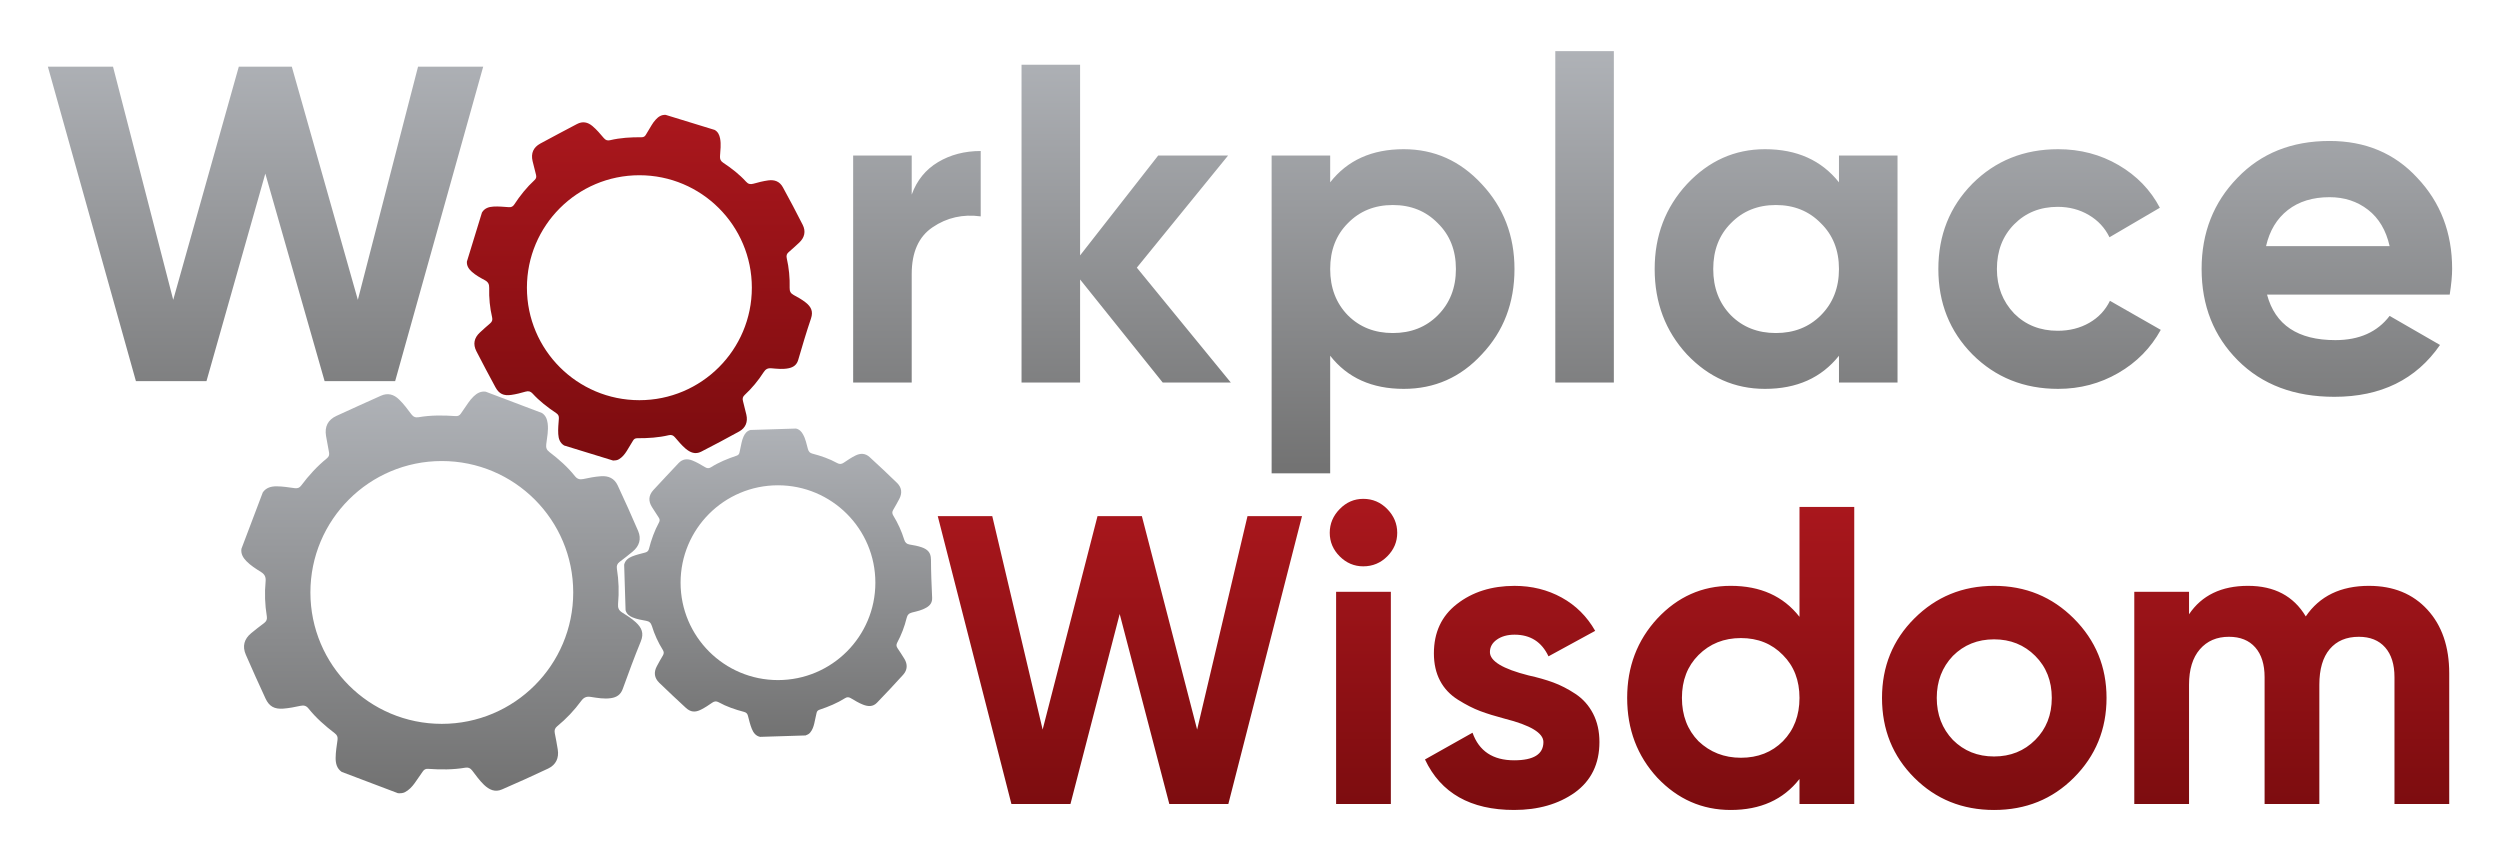
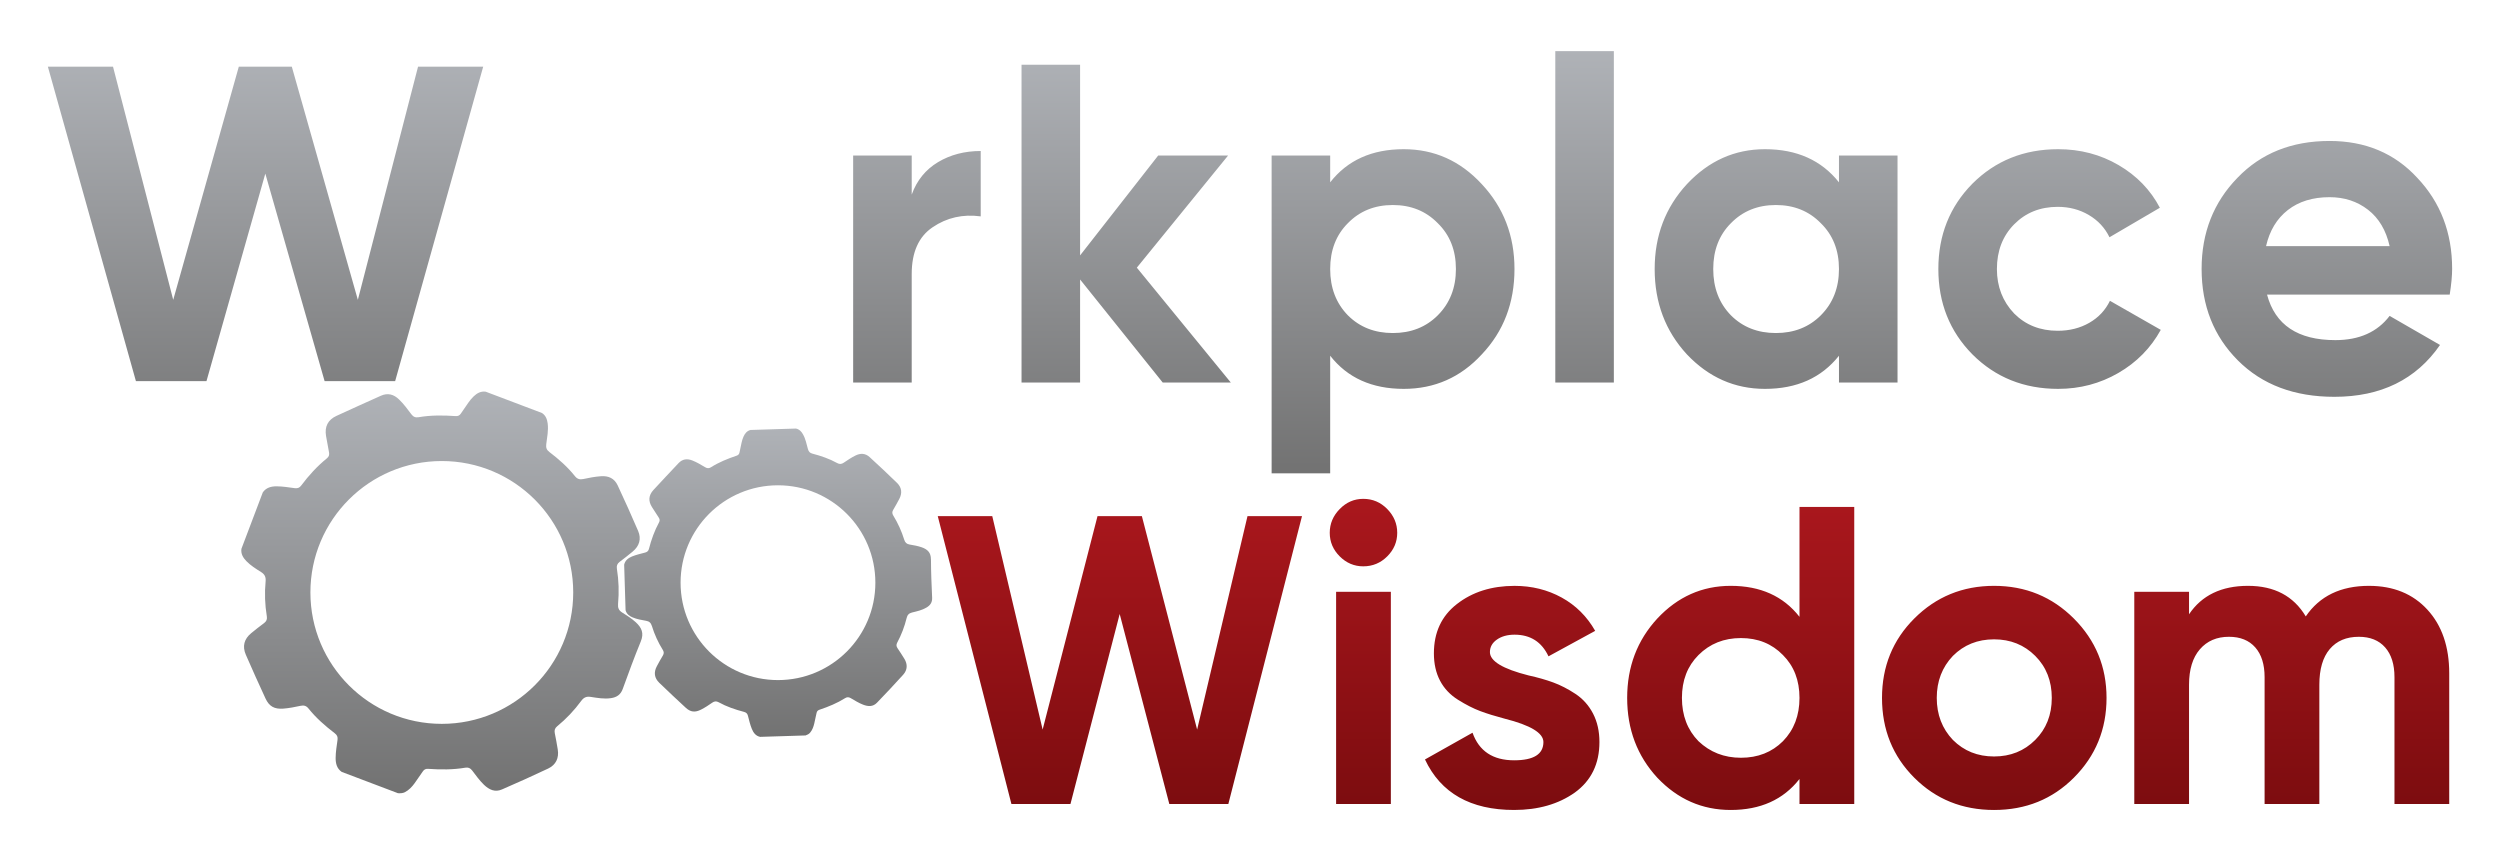
<svg xmlns="http://www.w3.org/2000/svg" xmlns:xlink="http://www.w3.org/1999/xlink" id="Layer_1" width="360" height="124" viewBox="0 0 360 124">
  <defs>
    <linearGradient id="linear-gradient" x1="112.049" y1="61.711" x2="112.049" y2="106.106" gradientUnits="userSpaceOnUse">
      <stop offset="0" stop-color="#afb2b7" />
      <stop offset="1" stop-color="#727272" />
    </linearGradient>
    <linearGradient id="linear-gradient-2" x1="92.073" y1="16.54" x2="92.073" y2="66.32" gradientUnits="userSpaceOnUse">
      <stop offset="0" stop-color="#aa171d" />
      <stop offset="1" stop-color="#7c0c0f" />
    </linearGradient>
    <linearGradient id="linear-gradient-3" x1="63.621" y1="56.386" x2="63.621" y2="114.229" xlink:href="#linear-gradient" />
    <linearGradient id="linear-gradient-4" x1="243.862" y1="71.834" x2="243.862" y2="116.635" xlink:href="#linear-gradient-2" />
    <linearGradient id="linear-gradient-5" x1="180" y1="7.365" x2="180" y2="68.155" xlink:href="#linear-gradient" />
  </defs>
  <path d="M134.054,80.545c0-.968-.476-1.428-1.313-1.73-.571-.2-1.169-.305-1.763-.404-.427-.072-.64-.286-.768-.689-.381-1.228-.909-2.393-1.582-3.487-.171-.276-.181-.519-.016-.801.309-.522.601-1.047.883-1.582.443-.837.361-1.641-.309-2.298-1.293-1.267-2.617-2.502-3.953-3.726-.63-.578-1.33-.594-2.072-.22-.581.292-1.12.65-1.651,1.014-.325.223-.611.25-.955.059-1.123-.624-2.334-1.034-3.572-1.359-.374-.098-.538-.292-.64-.65-.204-.729-.338-1.487-.729-2.157-.233-.404-.525-.712-1.001-.804l-6.546.204c-.515.138-.808.515-1.011.978-.121.276-.21.565-.272.86-.095.466-.207.926-.295,1.392-.049.253-.177.391-.427.476-1.28.43-2.531.936-3.68,1.661-.289.184-.542.174-.837,0-.604-.358-1.208-.726-1.865-.982-.735-.286-1.405-.21-1.97.391-1.208,1.287-2.426,2.567-3.621,3.871-.696.758-.755,1.576-.213,2.446.318.515.647,1.021.982,1.523.151.223.177.437.046.683-.653,1.205-1.116,2.488-1.454,3.815-.076.302-.243.453-.538.535-.637.171-1.287.315-1.898.565-.545.227-.998.561-1.136,1.188l.204,6.559c.144.535.535.827,1.014,1.031.614.259,1.271.371,1.921.483.476.079.712.299.854.755.374,1.215.9,2.367,1.573,3.444.174.279.177.522.01.801-.305.506-.588,1.021-.867,1.54-.476.886-.371,1.701.355,2.4,1.251,1.208,2.518,2.4,3.798,3.578.706.65,1.353.709,2.213.272.565-.286,1.093-.637,1.612-.998.305-.213.578-.243.913-.062,1.149.637,2.39,1.054,3.654,1.389.322.085.483.236.568.555.167.64.315,1.287.565,1.901.227.548.558,1.005,1.185,1.142l6.55-.204c.24-.092.469-.184.647-.394.328-.384.489-.84.604-1.32.121-.502.23-1.008.332-1.517.049-.253.184-.391.433-.476,1.28-.43,2.528-.939,3.677-1.664.276-.174.519-.171.801-.007.584.338,1.159.703,1.789.945.712.276,1.415.328,1.999-.279,1.274-1.326,2.541-2.662,3.772-4.028.627-.696.66-1.513.167-2.308-.315-.515-.643-1.021-.982-1.523-.181-.269-.194-.512-.039-.801.601-1.119,1.051-2.301,1.353-3.532.108-.443.315-.683.771-.798.722-.177,1.458-.332,2.111-.729.532-.322.821-.739.791-1.408-.085-1.838-.161-3.68-.167-5.519ZM112.028,97.932c-7.745,0-14.025-6.277-14.025-14.025s6.28-14.025,14.025-14.025,14.025,6.28,14.025,14.025-6.277,14.025-14.025,14.025Z" fill="url(#linear-gradient)" />
-   <path d="M116.004,43.549c-.532-.424-1.133-.755-1.73-1.077-.43-.233-.578-.535-.565-1.014.039-1.444-.098-2.879-.42-4.291-.079-.358-.003-.62.279-.86.515-.443,1.021-.9,1.517-1.366.775-.729.982-1.619.506-2.561-.916-1.822-1.878-3.621-2.856-5.41-.46-.847-1.202-1.123-2.127-.991-.726.102-1.431.282-2.131.479-.427.121-.739.046-1.037-.286-.972-1.074-2.114-1.95-3.313-2.748-.364-.243-.469-.509-.446-.926.046-.854.181-1.71.01-2.567-.102-.515-.302-.949-.775-1.221l-7.055-2.167c-.601-.039-1.047.253-1.431.673-.23.25-.43.525-.604.817-.272.46-.558.913-.824,1.376-.144.253-.328.355-.627.355-1.523-.01-3.037.072-4.527.427-.374.092-.643-.01-.893-.302-.515-.604-1.024-1.215-1.632-1.727-.68-.575-1.418-.735-2.242-.299-1.756.932-3.519,1.852-5.266,2.804-1.021.555-1.382,1.405-1.123,2.531.154.663.318,1.323.496,1.98.076.295.03.532-.204.745-1.136,1.047-2.095,2.246-2.938,3.536-.194.295-.423.397-.771.374-.739-.049-1.484-.131-2.226-.085-.663.039-1.271.23-1.645.85l-2.17,7.068c-.043.62.269,1.074.706,1.467.558.502,1.215.857,1.868,1.211.479.256.653.578.637,1.119-.043,1.428.095,2.846.42,4.242.085.361,0,.62-.279.857-.509.427-1.001.877-1.487,1.326-.831.771-1.014,1.678-.499,2.689.896,1.74,1.812,3.473,2.748,5.194.519.952,1.182,1.251,2.259,1.1.709-.098,1.399-.282,2.081-.476.407-.118.709-.049.995.266.998,1.097,2.167,1.993,3.391,2.813.312.207.43.427.404.794-.053.742-.135,1.487-.089,2.232.039.666.227,1.274.847,1.651l7.052,2.167c.289-.01.568-.023.834-.181.492-.292.831-.722,1.126-1.188.312-.492.611-.991.906-1.497.144-.253.338-.351.634-.348,1.523.007,3.04-.082,4.527-.437.355-.085.617.01.857.286.502.571.978,1.169,1.563,1.661.657.548,1.389.863,2.232.43,1.842-.949,3.677-1.911,5.489-2.919.919-.515,1.254-1.376,1.021-2.4-.151-.663-.315-1.326-.492-1.983-.098-.355-.023-.614.25-.867,1.047-.975,1.957-2.072,2.728-3.276.276-.43.584-.614,1.113-.565.834.069,1.674.174,2.515-.01.683-.151,1.146-.489,1.356-1.211.581-1.993,1.169-3.982,1.835-5.945.351-1.034.013-1.697-.775-2.321ZM92.071,57.627c-8.943,0-16.195-7.252-16.195-16.198s7.252-16.195,16.195-16.195,16.195,7.252,16.195,16.195-7.249,16.198-16.195,16.198Z" fill="url(#linear-gradient-2)" />
  <path d="M91.539,89.593c-.594-.538-1.274-.968-1.95-1.392-.486-.305-.637-.673-.588-1.231.154-1.694.102-3.388-.167-5.066-.069-.427.043-.729.387-.991.64-.479,1.267-.975,1.881-1.484.968-.798,1.277-1.829.791-2.968-.942-2.206-1.934-4.389-2.945-6.563-.479-1.024-1.326-1.405-2.426-1.32-.857.062-1.697.223-2.531.404-.512.108-.873-.007-1.198-.414-1.06-1.333-2.331-2.449-3.68-3.477-.407-.309-.512-.63-.453-1.116.118-1.001.341-1.993.204-3.014-.082-.607-.286-1.136-.817-1.487l-8.112-3.073c-.699-.092-1.248.217-1.73.68-.289.279-.545.584-.771.916-.355.519-.722,1.028-1.067,1.553-.19.286-.414.391-.765.368-1.783-.128-3.569-.141-5.341.164-.446.076-.755-.066-1.024-.427-.558-.742-1.11-1.497-1.786-2.144-.752-.726-1.609-.972-2.607-.522-2.131.962-4.268,1.911-6.389,2.896-1.241.575-1.727,1.546-1.507,2.886.131.788.276,1.573.43,2.357.069.351-.003.627-.292.86-1.408,1.142-2.626,2.475-3.713,3.93-.246.332-.525.43-.929.378-.867-.112-1.733-.263-2.607-.266-.781-.003-1.507.177-1.993.873l-3.079,8.129c-.095.726.236,1.28.719,1.776.617.63,1.362,1.097,2.101,1.559.542.338.722.729.663,1.362-.158,1.674-.102,3.349.174,5.01.072.43-.046.726-.391.985-.63.46-1.238.949-1.845,1.441-1.031.844-1.316,1.894-.785,3.116.919,2.111,1.865,4.212,2.833,6.3.535,1.156,1.293,1.556,2.567,1.461.837-.066,1.658-.227,2.475-.404.486-.108.834-.007,1.149.387,1.087,1.362,2.393,2.498,3.766,3.552.351.266.473.532.414.965-.118.867-.269,1.733-.272,2.613-.003.785.174,1.51.87,1.996l8.112,3.073c.341.01.67.016.991-.148.598-.309,1.028-.785,1.412-1.31.401-.555.791-1.119,1.172-1.687.19-.286.424-.387.772-.364,1.783.121,3.569.135,5.341-.167.424-.076.722.056.985.397.545.709,1.06,1.445,1.707,2.065.732.696,1.566,1.116,2.587.67,2.232-.972,4.458-1.963,6.658-3.011,1.119-.535,1.576-1.517,1.379-2.738-.128-.791-.269-1.576-.43-2.36-.085-.424.023-.726.358-.998,1.303-1.067,2.452-2.285,3.447-3.641.358-.483.732-.673,1.346-.581.975.148,1.953.332,2.951.181.814-.125,1.382-.489,1.684-1.32.831-2.295,1.671-4.586,2.597-6.838.489-1.185.141-1.989-.732-2.781ZM63.621,104.235c-10.45,0-18.923-8.47-18.923-18.923s8.473-18.923,18.923-18.923,18.923,8.473,18.923,18.923-8.47,18.923-18.923,18.923Z" fill="url(#linear-gradient-3)" />
  <path d="M196.311,81.552c-1.305,0-2.435-.478-3.392-1.436-.958-.957-1.436-2.087-1.436-3.392s.478-2.445,1.436-3.423c.957-.978,2.087-1.467,3.392-1.467,1.345,0,2.496.489,3.454,1.467.957.978,1.436,2.119,1.436,3.423s-.479,2.435-1.436,3.392-2.109,1.436-3.454,1.436ZM200.283,115.779h-7.884v-30.561h7.884v30.561ZM214.548,93.898c0,1.305,1.853,2.425,5.562,3.362,1.304.286,2.485.622,3.545,1.009,1.06.388,2.129.938,3.209,1.65,1.079.714,1.925,1.661,2.537,2.842.611,1.182.917,2.547.917,4.095,0,3.138-1.183,5.562-3.545,7.273-2.364,1.67-5.277,2.506-8.74,2.506-6.275,0-10.554-2.424-12.835-7.273l6.846-3.851c.937,2.649,2.933,3.973,5.99,3.973,2.811,0,4.217-.876,4.217-2.628,0-1.304-1.854-2.424-5.562-3.362-1.386-.366-2.567-.733-3.545-1.1-.978-.366-2.038-.906-3.178-1.619-1.141-.712-2.008-1.629-2.598-2.75-.591-1.121-.887-2.435-.887-3.942,0-3.015,1.1-5.379,3.301-7.09,2.24-1.752,5.012-2.628,8.312-2.628,2.485,0,4.747.561,6.785,1.681,2.037,1.121,3.646,2.72,4.828,4.798l-6.723,3.667c-.978-2.078-2.608-3.117-4.89-3.117-1.019,0-1.864.235-2.536.703-.672.469-1.009,1.07-1.009,1.803ZM259.127,88.825v-15.83h7.885v42.785h-7.885v-3.606c-2.323,2.975-5.623,4.462-9.901,4.462-4.116,0-7.64-1.548-10.574-4.646-2.894-3.137-4.34-6.968-4.34-11.491,0-4.482,1.446-8.291,4.34-11.43,2.933-3.137,6.458-4.707,10.574-4.707,4.279,0,7.579,1.488,9.901,4.462ZM244.581,106.733c1.67,1.589,3.707,2.384,6.112,2.384,2.445,0,4.462-.795,6.051-2.384,1.589-1.629,2.383-3.707,2.383-6.234s-.794-4.584-2.383-6.173c-1.589-1.629-3.606-2.445-6.051-2.445s-4.483.816-6.112,2.445c-1.589,1.589-2.384,3.647-2.384,6.173s.795,4.605,2.384,6.234ZM298.635,111.99c-3.097,3.098-6.928,4.646-11.491,4.646s-8.394-1.548-11.491-4.646c-3.097-3.096-4.645-6.926-4.645-11.491,0-4.523,1.548-8.333,4.645-11.43,3.137-3.137,6.968-4.707,11.491-4.707s8.353,1.569,11.491,4.707c3.137,3.138,4.706,6.948,4.706,11.43,0,4.523-1.569,8.353-4.706,11.491ZM281.216,106.55c1.589,1.589,3.565,2.383,5.928,2.383s4.34-.794,5.929-2.383,2.384-3.606,2.384-6.051-.795-4.462-2.384-6.051-3.566-2.384-5.929-2.384-4.34.795-5.928,2.384c-1.549,1.63-2.323,3.647-2.323,6.051s.774,4.422,2.323,6.051ZM341.137,84.363c3.504,0,6.305,1.141,8.404,3.423,2.098,2.283,3.148,5.339,3.148,9.169v18.825h-7.884v-18.275c0-1.834-.449-3.26-1.345-4.279-.897-1.018-2.16-1.528-3.79-1.528-1.794,0-3.189.591-4.187,1.772-.999,1.183-1.497,2.894-1.497,5.134v17.175h-7.884v-18.275c0-1.834-.449-3.26-1.345-4.279-.896-1.018-2.16-1.528-3.79-1.528-1.752,0-3.148.602-4.186,1.803-1.039,1.202-1.559,2.903-1.559,5.104v17.175h-7.884v-30.561h7.884v3.239c1.834-2.729,4.665-4.095,8.496-4.095,3.79,0,6.56,1.467,8.313,4.401,1.996-2.934,5.032-4.401,9.107-4.401ZM154.143,115.779h-8.498l-10.609-41.459h7.849l7.254,30.739,7.903-30.739h6.387l7.957,30.739,7.253-30.739h7.849l-10.609,41.459h-8.498l-7.146-27.363-7.091,27.363Z" fill="url(#linear-gradient-4)" />
  <path d="M29.729,54.886h-10.156L6.894,9.603h9.38l8.669,33.574,9.444-33.574h7.633l9.51,33.574,8.668-33.574h9.38l-12.679,45.283h-10.156l-8.539-29.887-8.474,29.887ZM131.287,22.399v5.621c.74-2.048,2.004-3.605,3.791-4.674,1.786-1.067,3.834-1.601,6.144-1.601v9.413c-2.571-.348-4.881.175-6.929,1.569-2.005,1.351-3.007,3.595-3.007,6.732v15.623h-8.432V22.399h8.432ZM163.704,38.544l13.531,16.538h-9.805l-11.897-14.838v14.838h-8.432V9.326h8.432v27.453l11.243-14.38h10.066l-13.139,16.145ZM202.135,21.484c4.401,0,8.149,1.678,11.243,5.033,3.138,3.356,4.707,7.431,4.707,12.223,0,4.881-1.569,8.977-4.707,12.289-3.05,3.312-6.798,4.968-11.243,4.968-4.575,0-8.105-1.59-10.589-4.772v16.93h-8.432V22.399h8.432v3.856c2.484-3.181,6.014-4.771,10.589-4.771ZM194.095,45.408c1.7,1.7,3.857,2.549,6.471,2.549s4.772-.85,6.471-2.549c1.742-1.742,2.615-3.965,2.615-6.668s-.872-4.902-2.615-6.602c-1.7-1.742-3.857-2.615-6.471-2.615s-4.771.872-6.471,2.615c-1.7,1.7-2.549,3.9-2.549,6.602s.85,4.925,2.549,6.668ZM232.395,55.082h-8.432V7.365h8.432v47.717ZM264.812,26.255v-3.856h8.432v32.683h-8.432v-3.857c-2.528,3.182-6.079,4.772-10.655,4.772-4.358,0-8.106-1.656-11.243-4.968-3.094-3.355-4.641-7.451-4.641-12.289,0-4.793,1.546-8.867,4.641-12.223,3.138-3.355,6.885-5.033,11.243-5.033,4.575,0,8.127,1.591,10.655,4.771ZM249.255,45.408c1.7,1.7,3.857,2.549,6.471,2.549s4.772-.85,6.471-2.549c1.742-1.742,2.615-3.965,2.615-6.668s-.872-4.902-2.615-6.602c-1.7-1.742-3.857-2.615-6.471-2.615s-4.771.872-6.471,2.615c-1.7,1.7-2.549,3.9-2.549,6.602s.85,4.925,2.549,6.668ZM296.379,55.997c-4.925,0-9.043-1.656-12.354-4.968-3.268-3.311-4.902-7.408-4.902-12.289s1.634-8.976,4.902-12.289c3.311-3.311,7.43-4.967,12.354-4.967,3.181,0,6.079.763,8.694,2.287,2.615,1.526,4.597,3.574,5.948,6.145l-7.255,4.249c-.654-1.35-1.645-2.419-2.974-3.203-1.33-.784-2.822-1.177-4.478-1.177-2.527,0-4.619.839-6.275,2.516-1.657,1.678-2.484,3.824-2.484,6.439,0,2.528.827,4.664,2.484,6.406,1.656,1.657,3.747,2.484,6.275,2.484,1.7,0,3.214-.381,4.543-1.144,1.329-.762,2.32-1.819,2.974-3.17l7.321,4.184c-1.438,2.614-3.476,4.685-6.112,6.209-2.637,1.525-5.523,2.288-8.661,2.288ZM352.758,42.419h-26.306c1.162,4.373,4.442,6.559,9.839,6.559,3.442,0,6.046-1.162,7.815-3.489l7.257,4.186c-3.443,4.978-8.513,7.466-15.212,7.466-5.769,0-10.397-1.744-13.886-5.233-3.489-3.489-5.233-7.885-5.233-13.188,0-5.209,1.72-9.582,5.164-13.118,3.395-3.535,7.815-5.303,13.258-5.303,5.164,0,9.374,1.768,12.63,5.303,3.35,3.536,5.024,7.909,5.024,13.118,0,.977-.116,2.21-.349,3.699ZM326.312,35.441h17.793c-.513-2.279-1.547-4.023-3.105-5.233-1.559-1.21-3.409-1.814-5.548-1.814-2.419,0-4.42.617-6.001,1.849-1.582,1.233-2.628,2.966-3.14,5.199Z" fill="url(#linear-gradient-5)" />
</svg>